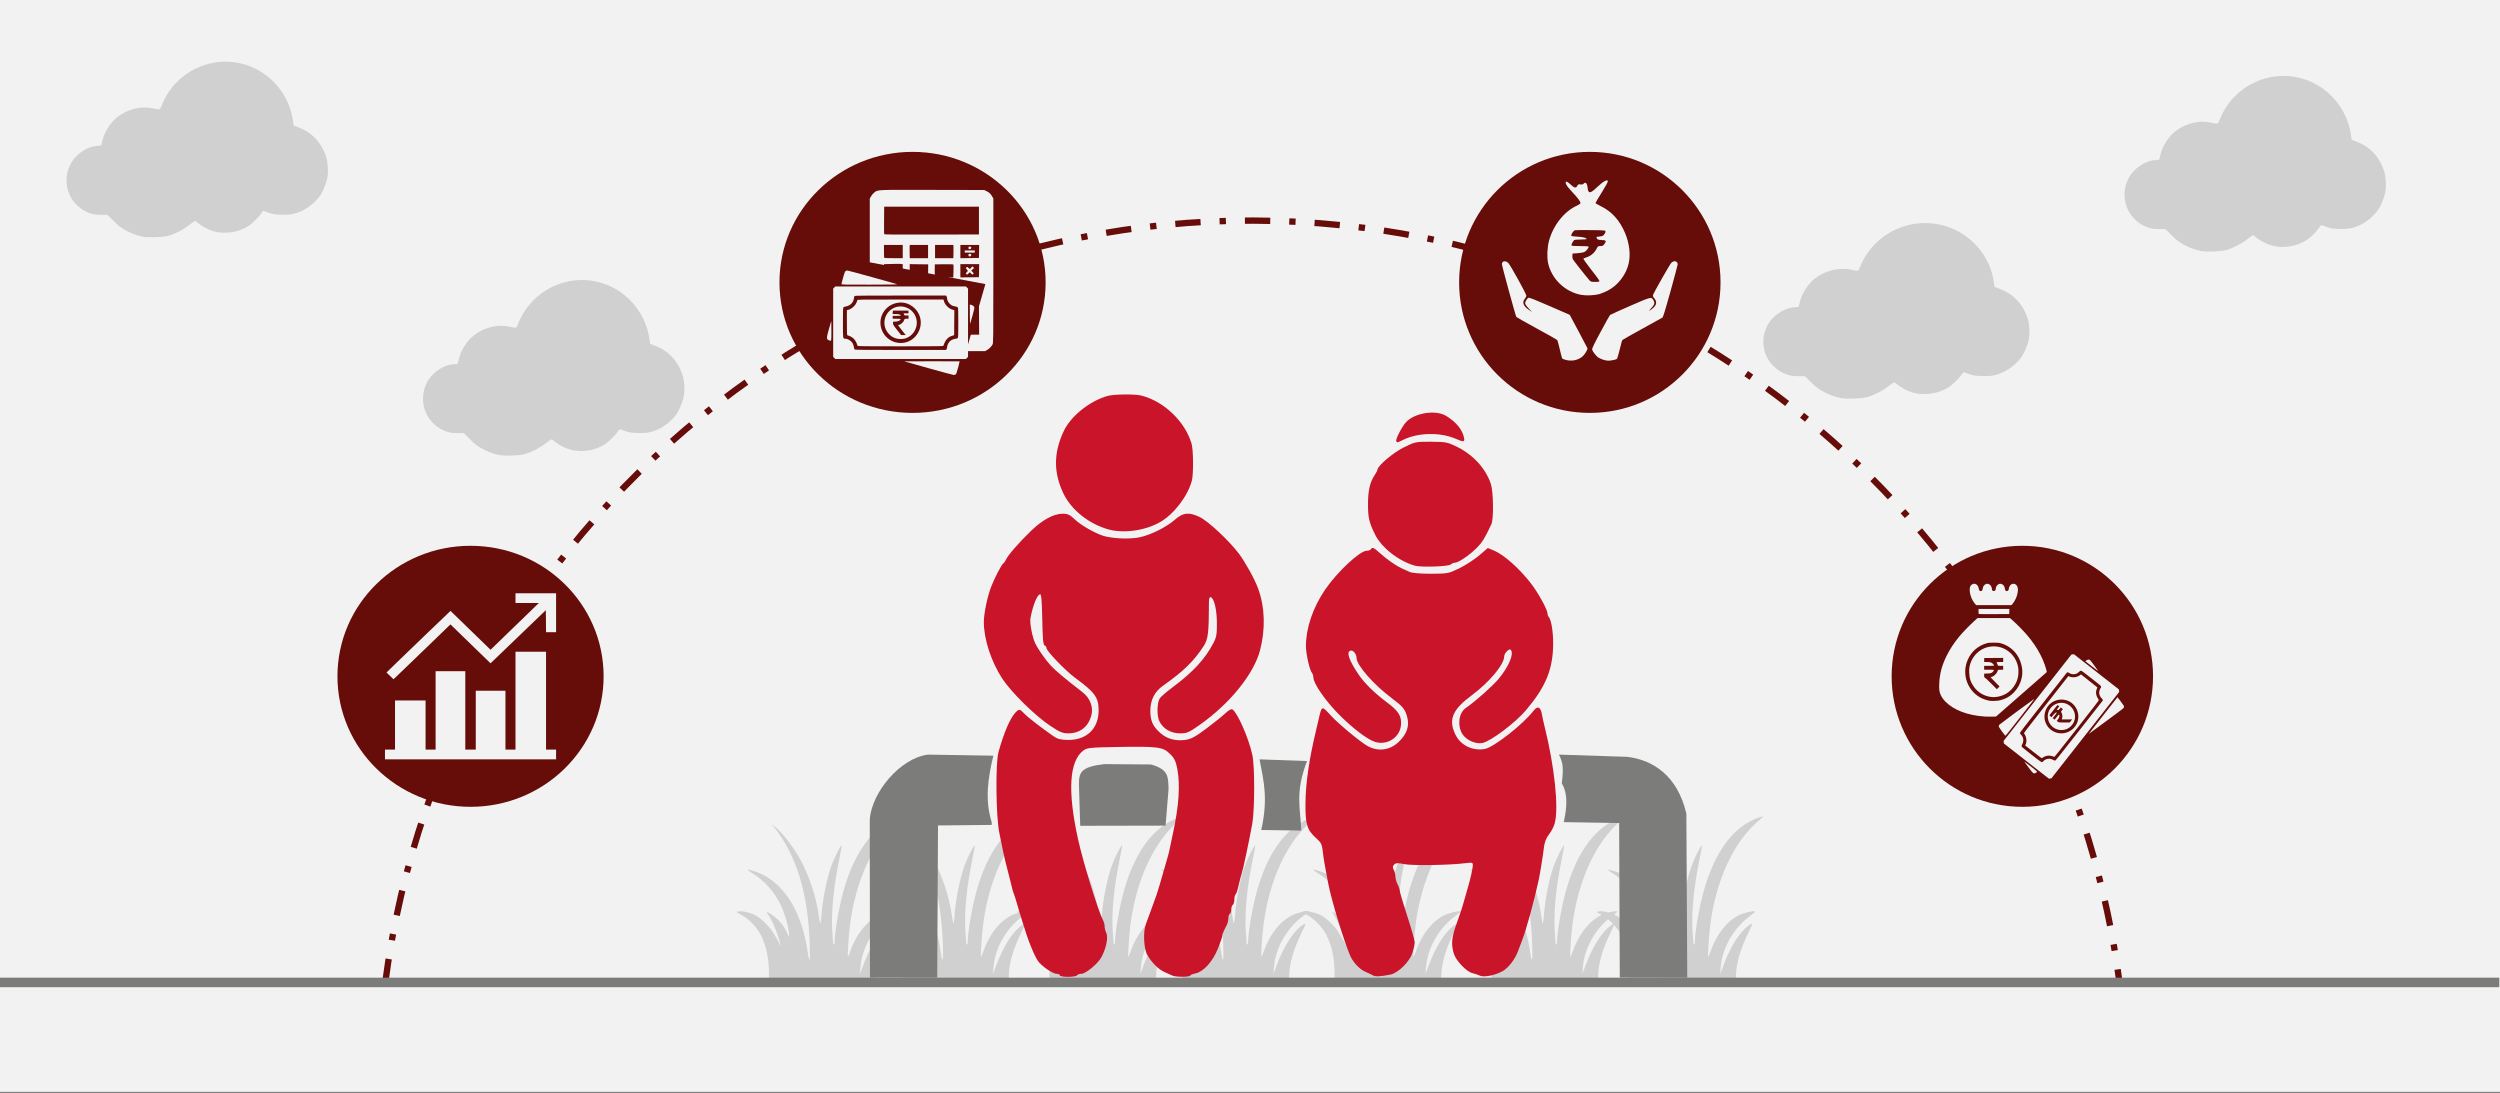
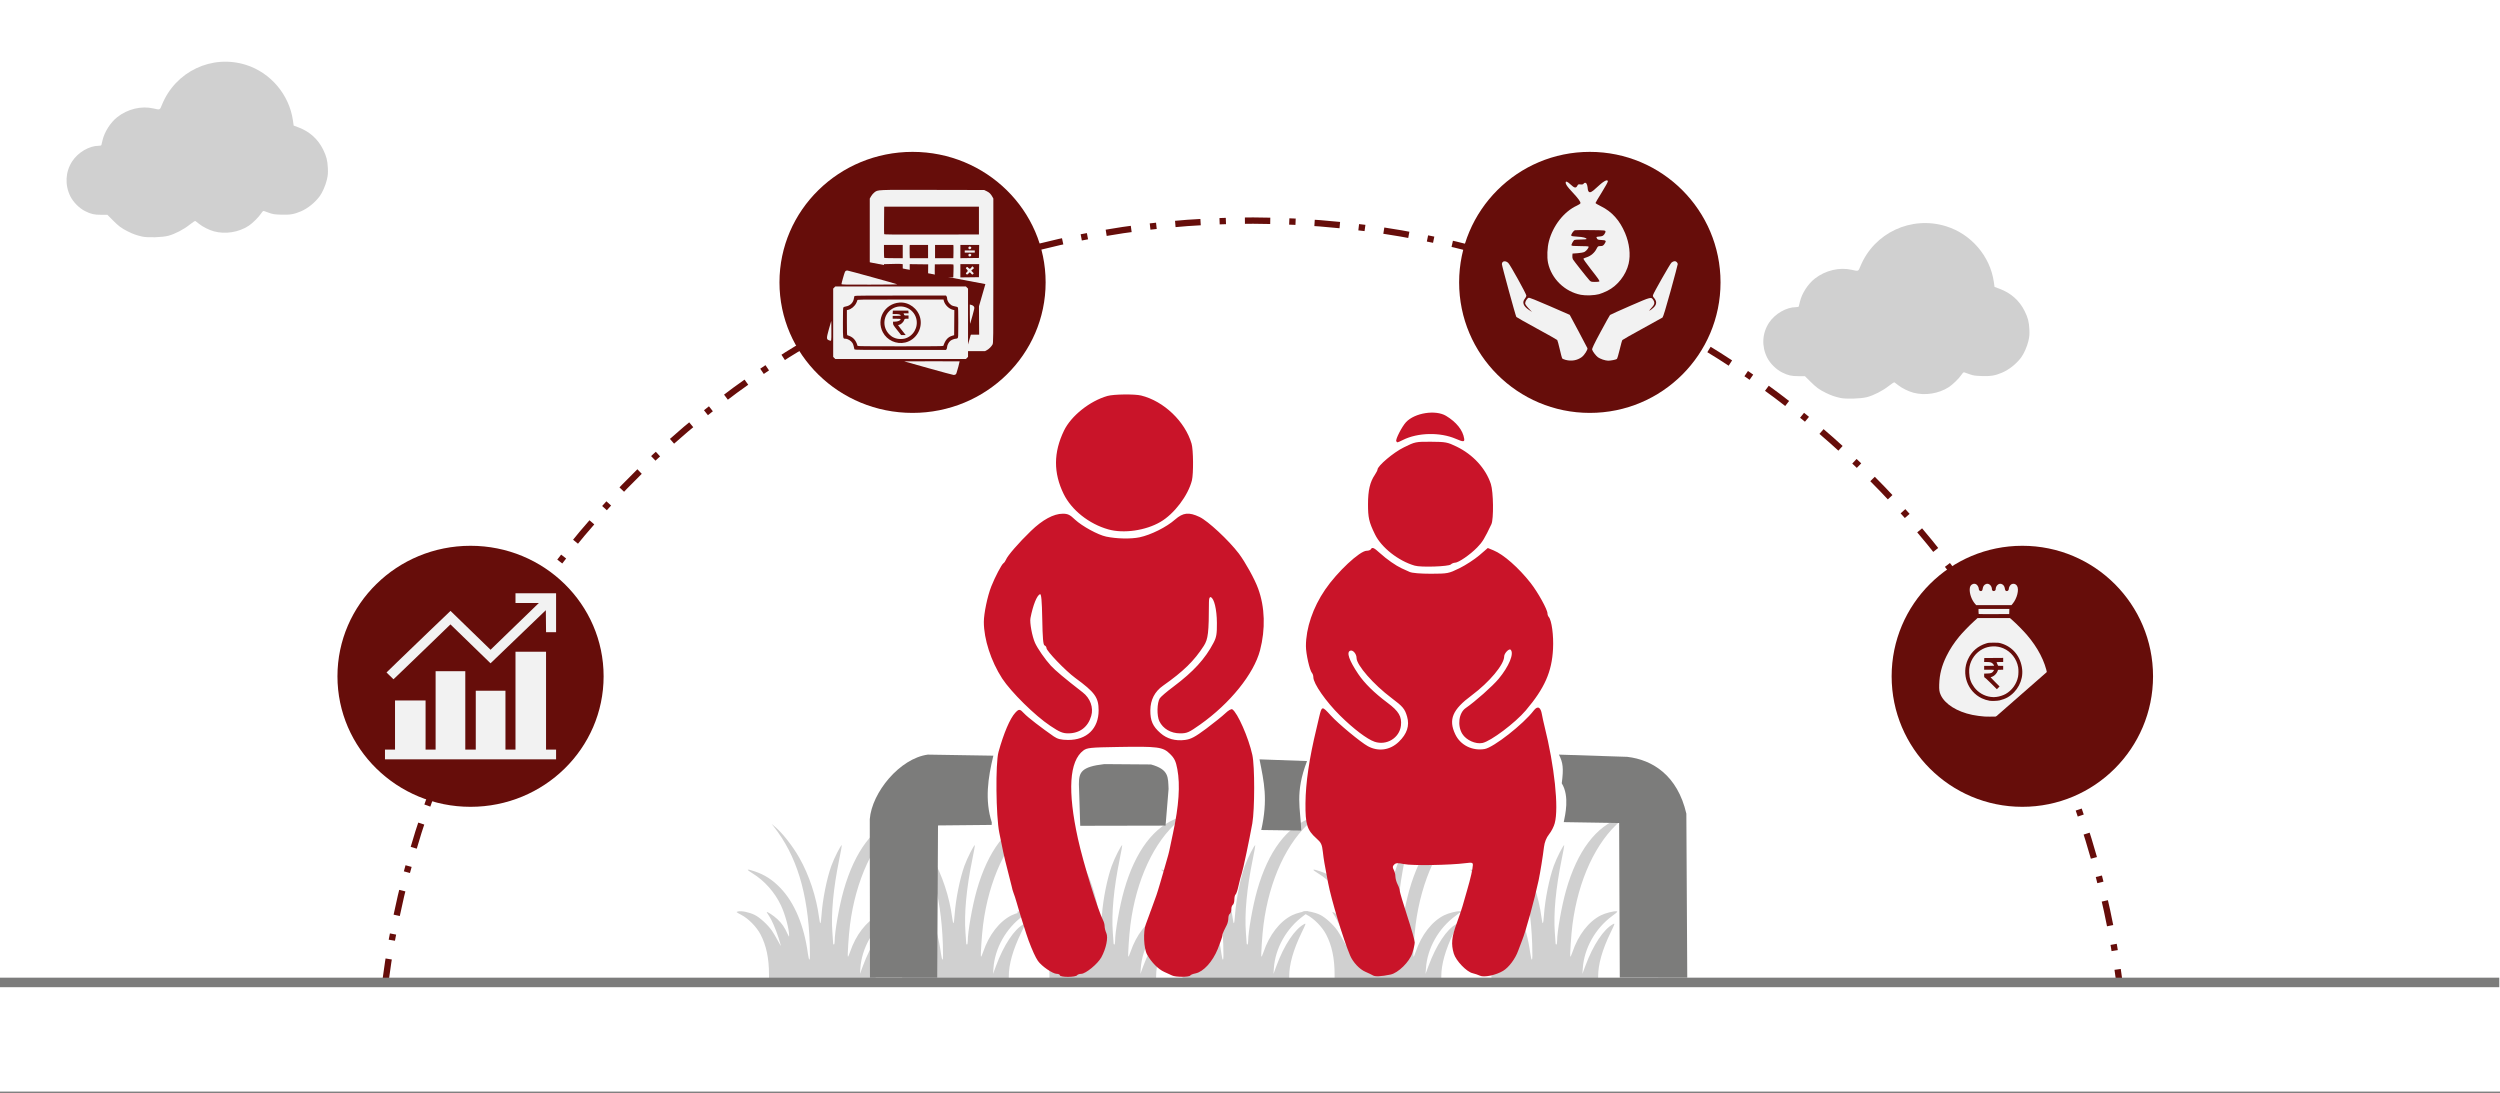
<svg xmlns="http://www.w3.org/2000/svg" width="526" height="230" overflow="hidden">
  <rect width="100%" height="100%" fill="#808080" stroke="none" />
  <defs>
    <clipPath id="clip0">
      <rect x="0" y="0" width="526" height="230" />
    </clipPath>
  </defs>
  <g clip-path="url(#clip0)">
    <rect x="0" y="0" width="526" height="229.667" fill="#FFFFFF" />
-     <rect x="0" y="0" width="526" height="229.667" fill="#F2F2F2" />
    <path d="M29.914 49.775C28.737 49.508 27.992 49.242 26.932 48.711 25.531 48.009 24.993 47.61 23.729 46.336L22.598 45.196 21.299 45.195C19.792 45.193 19.132 45.041 17.876 44.406 16.669 43.795 15.411 42.528 14.806 41.314 13.608 38.907 13.752 36.153 15.192 33.937 16.41 32.061 18.779 30.673 20.759 30.673 21.075 30.673 21.302 30.612 21.329 30.52 21.353 30.436 21.46 29.99 21.567 29.528 21.973 27.769 23.235 25.78 24.661 24.654 26.848 22.928 29.726 22.233 32.269 22.817 33.694 23.144 33.618 23.175 34.066 22.068 36.911 15.02 44.585 11.378 51.783 13.66 56.953 15.299 60.865 19.939 61.632 25.342L61.785 26.418 62.832 26.814C65.153 27.691 66.916 29.282 67.986 31.466 68.684 32.89 68.9 33.734 68.979 35.339 69.031 36.413 68.995 36.855 68.778 37.799 68.508 38.971 67.835 40.522 67.261 41.291 66.244 42.653 64.752 43.853 63.305 44.471 61.883 45.079 61.016 45.226 59.173 45.168 57.775 45.125 57.399 45.068 56.622 44.786 56.121 44.604 55.626 44.426 55.521 44.39 55.392 44.346 55.218 44.496 54.984 44.852 54.449 45.669 53.145 46.969 52.317 47.511 50.234 48.874 47.422 49.324 45.023 48.676 44.001 48.4 42.642 47.719 41.893 47.107 41.543 46.822 41.193 46.549 41.113 46.501 41.028 46.448 40.537 46.761 39.905 47.271 38.663 48.272 36.825 49.23 35.427 49.604 34.155 49.945 31.083 50.04 29.914 49.775Z" fill="#D0D0D0" fill-rule="evenodd" />
-     <path d="M104.914 95.708C103.737 95.441 102.992 95.175 101.932 94.644 100.531 93.942 99.993 93.543 98.729 92.269L97.598 91.13 96.299 91.128C94.792 91.127 94.132 90.975 92.876 90.339 91.669 89.728 90.411 88.461 89.806 87.247 88.608 84.841 88.752 82.086 90.192 79.87 91.41 77.994 93.779 76.606 95.759 76.606 96.075 76.606 96.302 76.545 96.329 76.453 96.353 76.37 96.46 75.923 96.567 75.461 96.972 73.702 98.235 71.713 99.661 70.587 101.848 68.861 104.726 68.166 107.269 68.75 108.694 69.078 108.618 69.109 109.065 68.001 111.911 60.953 119.585 57.311 126.783 59.593 131.953 61.232 135.865 65.872 136.632 71.275L136.785 72.352 137.832 72.748C140.153 73.625 141.916 75.216 142.986 77.399 143.684 78.823 143.9 79.667 143.979 81.272 144.031 82.347 143.995 82.788 143.778 83.732 143.508 84.905 142.835 86.455 142.261 87.224 141.244 88.587 139.752 89.786 138.305 90.405 136.883 91.013 136.016 91.159 134.173 91.102 132.775 91.058 132.399 91.002 131.622 90.72 131.121 90.538 130.626 90.359 130.521 90.324 130.392 90.28 130.217 90.43 129.984 90.786 129.449 91.603 128.145 92.902 127.317 93.444 125.234 94.808 122.422 95.257 120.023 94.609 119.001 94.334 117.642 93.653 116.893 93.041 116.543 92.756 116.192 92.483 116.113 92.434 116.028 92.382 115.537 92.694 114.905 93.204 113.663 94.205 111.825 95.163 110.427 95.538 109.155 95.879 106.083 95.974 104.914 95.708Z" fill="#D0D0D0" fill-rule="evenodd" />
    <path d="M387.204 83.726C386.005 83.458 385.246 83.192 384.167 82.661 382.74 81.959 382.193 81.561 380.906 80.287L379.754 79.147 378.432 79.146C376.897 79.144 376.225 78.992 374.946 78.356 373.717 77.746 372.436 76.478 371.821 75.264 370.601 72.858 370.748 70.103 372.214 67.887 373.454 66.012 375.865 64.623 377.882 64.623 378.203 64.623 378.435 64.562 378.462 64.471 378.487 64.387 378.596 63.941 378.705 63.479 379.117 61.719 380.403 59.73 381.855 58.605 384.081 56.879 387.012 56.184 389.601 56.768 391.052 57.095 390.975 57.126 391.43 56.019 394.328 48.971 402.141 45.328 409.47 47.61 414.734 49.25 418.717 53.889 419.498 59.292L419.653 60.369 420.72 60.765C423.083 61.642 424.878 63.233 425.968 65.417 426.678 66.841 426.898 67.685 426.978 69.289 427.032 70.364 426.995 70.806 426.774 71.75 426.499 72.922 425.814 74.473 425.229 75.242 424.194 76.604 422.675 77.804 421.201 78.422 419.754 79.03 418.871 79.176 416.994 79.119 415.571 79.076 415.188 79.019 414.397 78.737 413.887 78.555 413.382 78.377 413.275 78.341 413.144 78.297 412.967 78.447 412.729 78.803 412.184 79.62 410.857 80.92 410.014 81.462 407.893 82.825 405.029 83.275 402.587 82.627 401.547 82.351 400.163 81.67 399.4 81.058 399.044 80.773 398.687 80.5 398.606 80.451 398.519 80.399 398.02 80.712 397.376 81.221 396.111 82.223 394.24 83.181 392.817 83.555 391.521 83.896 388.393 83.991 387.204 83.726Z" fill="#D0D0D0" fill-rule="evenodd" />
-     <path d="M462.914 52.77C461.737 52.503 460.992 52.237 459.932 51.706 458.531 51.004 457.993 50.605 456.729 49.332L455.598 48.192 454.3 48.191C452.792 48.189 452.132 48.037 450.876 47.401 449.669 46.791 448.411 45.523 447.806 44.309 446.608 41.903 446.752 39.148 448.192 36.932 449.41 35.057 451.779 33.668 453.759 33.668 454.074 33.668 454.302 33.607 454.329 33.516 454.353 33.432 454.461 32.985 454.567 32.524 454.973 30.764 456.235 28.775 457.661 27.65 459.848 25.924 462.726 25.229 465.269 25.812 466.694 26.14 466.618 26.171 467.065 25.064 469.911 18.015 477.585 14.373 484.783 16.655 489.953 18.294 493.865 22.934 494.632 28.337L494.785 29.414 495.832 29.81C498.153 30.687 499.916 32.278 500.986 34.462 501.684 35.886 501.9 36.73 501.979 38.334 502.031 39.409 501.995 39.851 501.778 40.794 501.508 41.967 500.835 43.518 500.261 44.287 499.244 45.649 497.752 46.849 496.305 47.467 494.883 48.075 494.016 48.221 492.173 48.164 490.775 48.12 490.399 48.064 489.622 47.782 489.121 47.6 488.626 47.422 488.521 47.386 488.392 47.342 488.217 47.492 487.984 47.848 487.449 48.665 486.145 49.965 485.317 50.507 483.234 51.87 480.422 52.319 478.023 51.672 477.001 51.396 475.642 50.715 474.893 50.103 474.543 49.818 474.193 49.545 474.113 49.496 474.028 49.444 473.537 49.756 472.905 50.266 471.663 51.268 469.825 52.225 468.427 52.6 467.155 52.941 464.083 53.036 462.914 52.77Z" fill="#D0D0D0" fill-rule="evenodd" />
    <path d="M81.019 207.045C94.047 106.136 186.309 34.908 287.091 47.953 369.935 58.677 435.169 123.931 445.959 206.869" stroke="#660D0A" stroke-width="1.333" stroke-miterlimit="8" stroke-dasharray="5.333 4 1.333 4" fill="none" fill-rule="evenodd" />
    <path d="M71 142.294C71 127.128 83.536 114.834 99 114.834 114.464 114.834 127 127.128 127 142.294 127 157.46 114.464 169.754 99 169.754 83.536 169.754 71 157.46 71 142.294Z" fill="#660D0A" fill-rule="evenodd" />
    <path d="M164 59.414C164 44.248 176.536 31.954 192 31.954 207.464 31.954 220 44.248 220 59.414 220 74.58 207.464 86.874 192 86.874 176.536 86.874 164 74.58 164 59.414Z" fill="#660D0A" fill-rule="evenodd" />
    <path d="M398 142.294C398 127.128 410.312 114.834 425.5 114.834 440.688 114.834 453 127.128 453 142.294 453 157.46 440.688 169.754 425.5 169.754 410.312 169.754 398 157.46 398 142.294Z" fill="#660D0A" fill-rule="evenodd" />
    <path d="M307 59.414C307 44.248 319.312 31.954 334.5 31.954 349.688 31.954 362 44.248 362 59.414 362 74.58 349.688 86.874 334.5 86.874 319.312 86.874 307 74.58 307 59.414Z" fill="#660D0A" fill-rule="evenodd" />
    <path d="M161.799 205.021C161.798 201.639 161.228 198.935 160.03 196.632 159.183 195.005 157.469 193.265 155.916 192.455 154.84 191.894 154.829 191.882 155.284 191.768 155.984 191.593 157.641 191.935 158.767 192.487 159.859 193.022 161.543 194.56 162.406 195.81 162.69 196.221 163.233 197.135 163.614 197.841 163.995 198.547 164.307 199.072 164.309 199.009 164.31 198.945 164.094 198.219 163.829 197.394 163.204 195.453 162.386 193.559 161.797 192.69 161.539 192.311 161.329 191.967 161.329 191.927 161.329 191.696 162.785 192.653 163.575 193.402 164.533 194.311 165.082 195.111 165.679 196.463 165.947 197.071 166.027 197.161 166.031 196.859 166.048 195.508 165.209 192.401 164.313 190.497 163.014 187.739 160.85 185.298 158.342 183.762 156.892 182.874 157.02 182.737 158.753 183.324 160.908 184.053 162.5 185.077 164.173 186.807 167.142 189.877 169.182 194.72 169.969 200.565 170.089 201.455 170.224 201.968 170.322 201.908 170.426 201.844 170.444 200.734 170.374 198.671 170.005 187.842 167.594 179.975 162.781 173.896L162.349 173.351 163.027 173.92C164.615 175.254 166.744 177.959 168.148 180.426 170.246 184.112 171.757 188.676 172.341 193.085 172.565 194.774 172.696 194.62 172.85 192.485 173.091 189.156 173.954 184.848 174.918 182.164 175.507 180.523 176.955 177.676 177.117 177.838 177.148 177.868 176.9 179.225 176.568 180.854 175.333 186.899 174.834 192.239 175.135 196.19 175.225 197.374 175.299 198.431 175.299 198.538 175.3 198.645 175.371 198.733 175.457 198.733 175.543 198.733 175.614 198.421 175.614 198.038 175.614 196.027 176.568 190.62 177.507 187.315 179.852 179.059 183.817 173.807 189.061 172.011 189.55 171.844 189.972 171.728 189.999 171.755 190.026 171.781 189.563 172.212 188.972 172.711 183.801 177.075 180.037 185.203 178.839 194.594 178.567 196.723 178.279 201.089 178.396 201.285 178.439 201.356 178.644 200.914 178.851 200.301 180.07 196.698 182.269 193.861 184.835 192.579 185.748 192.123 187.542 191.661 188.115 191.734 188.43 191.774 188.295 191.921 187.218 192.711 183.668 195.315 181.307 199.512 181.019 203.732L180.939 204.904 181.576 203.186C183.201 198.803 185.429 195.462 187.418 194.424 187.818 194.216 187.786 194.317 186.84 196.273 185.112 199.845 184.248 202.9 184.248 205.436L184.248 206.7 173.024 206.7 161.8 206.7 161.799 205.021Z" fill="#D0D0D0" fill-rule="evenodd" />
    <path d="M189.799 205.021C189.798 201.639 189.228 198.935 188.03 196.632 187.183 195.005 185.469 193.265 183.916 192.455 182.84 191.894 182.829 191.882 183.284 191.768 183.984 191.593 185.641 191.935 186.767 192.487 187.859 193.022 189.543 194.56 190.406 195.81 190.69 196.221 191.233 197.135 191.614 197.841 191.995 198.547 192.307 199.072 192.309 199.009 192.31 198.945 192.094 198.219 191.829 197.394 191.204 195.453 190.386 193.559 189.797 192.69 189.539 192.311 189.329 191.967 189.329 191.927 189.329 191.696 190.785 192.653 191.575 193.402 192.533 194.311 193.082 195.111 193.679 196.463 193.947 197.071 194.027 197.161 194.031 196.859 194.048 195.508 193.209 192.401 192.313 190.497 191.014 187.739 188.85 185.298 186.342 183.762 184.892 182.874 185.02 182.737 186.753 183.324 188.908 184.053 190.5 185.077 192.173 186.807 195.142 189.877 197.182 194.72 197.969 200.565 198.089 201.455 198.224 201.968 198.322 201.908 198.426 201.844 198.444 200.734 198.374 198.671 198.005 187.842 195.594 179.975 190.781 173.896L190.349 173.351 191.027 173.92C192.615 175.254 194.744 177.959 196.148 180.426 198.246 184.112 199.757 188.676 200.341 193.085 200.565 194.774 200.696 194.62 200.85 192.485 201.091 189.156 201.954 184.848 202.918 182.164 203.507 180.523 204.955 177.676 205.117 177.838 205.148 177.868 204.9 179.225 204.568 180.854 203.333 186.899 202.834 192.239 203.135 196.19 203.225 197.374 203.299 198.431 203.299 198.538 203.3 198.645 203.371 198.733 203.457 198.733 203.543 198.733 203.614 198.421 203.614 198.038 203.614 196.027 204.568 190.62 205.507 187.315 207.852 179.059 211.817 173.807 217.061 172.011 217.55 171.844 217.972 171.728 217.999 171.755 218.026 171.781 217.563 172.212 216.972 172.711 211.801 177.075 208.037 185.203 206.839 194.594 206.567 196.723 206.279 201.089 206.396 201.285 206.439 201.356 206.644 200.914 206.851 200.301 208.07 196.698 210.269 193.861 212.835 192.579 213.748 192.123 215.542 191.661 216.115 191.734 216.43 191.774 216.295 191.921 215.218 192.711 211.668 195.315 209.307 199.512 209.019 203.732L208.939 204.904 209.576 203.186C211.201 198.803 213.429 195.462 215.418 194.424 215.818 194.216 215.786 194.317 214.84 196.273 213.112 199.845 212.248 202.9 212.248 205.436L212.248 206.7 201.024 206.7 189.8 206.7 189.799 205.021Z" fill="#D0D0D0" fill-rule="evenodd" />
    <path d="M220.799 205.021C220.798 201.639 220.228 198.935 219.03 196.632 218.183 195.005 216.469 193.265 214.916 192.455 213.84 191.894 213.829 191.882 214.284 191.768 214.984 191.593 216.641 191.935 217.767 192.487 218.859 193.022 220.543 194.56 221.406 195.81 221.69 196.221 222.233 197.135 222.614 197.841 222.995 198.547 223.307 199.072 223.309 199.009 223.31 198.945 223.094 198.219 222.829 197.394 222.204 195.453 221.386 193.559 220.797 192.69 220.539 192.311 220.329 191.967 220.329 191.927 220.329 191.696 221.785 192.653 222.575 193.402 223.533 194.311 224.082 195.111 224.679 196.463 224.947 197.071 225.027 197.161 225.031 196.859 225.048 195.508 224.209 192.401 223.313 190.497 222.014 187.739 219.85 185.298 217.342 183.762 215.892 182.874 216.02 182.737 217.753 183.324 219.908 184.053 221.5 185.077 223.173 186.807 226.142 189.877 228.182 194.72 228.969 200.565 229.089 201.455 229.224 201.968 229.322 201.908 229.426 201.844 229.444 200.734 229.374 198.671 229.005 187.842 226.594 179.975 221.781 173.896L221.349 173.351 222.027 173.92C223.615 175.254 225.744 177.959 227.148 180.426 229.246 184.112 230.757 188.676 231.341 193.085 231.565 194.774 231.696 194.62 231.85 192.485 232.091 189.156 232.954 184.848 233.918 182.164 234.507 180.523 235.955 177.676 236.117 177.838 236.148 177.868 235.9 179.225 235.568 180.854 234.333 186.899 233.834 192.239 234.135 196.19 234.225 197.374 234.299 198.431 234.299 198.538 234.3 198.645 234.371 198.733 234.457 198.733 234.543 198.733 234.614 198.421 234.614 198.038 234.614 196.027 235.568 190.62 236.507 187.315 238.852 179.059 242.817 173.807 248.061 172.011 248.55 171.844 248.972 171.728 248.999 171.755 249.026 171.781 248.563 172.212 247.972 172.711 242.801 177.075 239.037 185.203 237.839 194.594 237.567 196.723 237.279 201.089 237.396 201.285 237.439 201.356 237.644 200.914 237.851 200.301 239.07 196.698 241.269 193.861 243.835 192.579 244.748 192.123 246.542 191.661 247.115 191.734 247.43 191.774 247.295 191.921 246.218 192.711 242.668 195.315 240.307 199.512 240.019 203.732L239.939 204.904 240.576 203.186C242.201 198.803 244.429 195.462 246.418 194.424 246.818 194.216 246.786 194.317 245.84 196.273 244.112 199.845 243.248 202.9 243.248 205.436L243.248 206.7 232.024 206.7 220.8 206.7 220.799 205.021Z" fill="#D0D0D0" fill-rule="evenodd" />
    <path d="M248.799 205.021C248.798 201.639 248.228 198.935 247.03 196.632 246.183 195.005 244.469 193.265 242.916 192.455 241.84 191.894 241.829 191.882 242.284 191.768 242.984 191.593 244.641 191.935 245.767 192.487 246.859 193.022 248.543 194.56 249.406 195.81 249.69 196.221 250.233 197.135 250.614 197.841 250.995 198.547 251.307 199.072 251.309 199.009 251.31 198.945 251.094 198.219 250.829 197.394 250.204 195.453 249.386 193.559 248.797 192.69 248.539 192.311 248.329 191.967 248.329 191.927 248.329 191.696 249.785 192.653 250.575 193.402 251.533 194.311 252.082 195.111 252.679 196.463 252.947 197.071 253.027 197.161 253.031 196.859 253.048 195.508 252.209 192.401 251.313 190.497 250.014 187.739 247.85 185.298 245.342 183.762 243.892 182.874 244.02 182.737 245.753 183.324 247.908 184.053 249.5 185.077 251.173 186.807 254.142 189.877 256.182 194.72 256.969 200.565 257.089 201.455 257.224 201.968 257.322 201.908 257.426 201.844 257.444 200.734 257.374 198.671 257.005 187.842 254.594 179.975 249.781 173.896L249.349 173.351 250.027 173.92C251.615 175.254 253.744 177.959 255.148 180.426 257.246 184.112 258.757 188.676 259.341 193.085 259.565 194.774 259.696 194.62 259.85 192.485 260.091 189.156 260.954 184.848 261.918 182.164 262.507 180.523 263.955 177.676 264.117 177.838 264.148 177.868 263.9 179.225 263.568 180.854 262.333 186.899 261.834 192.239 262.135 196.19 262.225 197.374 262.299 198.431 262.299 198.538 262.3 198.645 262.371 198.733 262.457 198.733 262.543 198.733 262.614 198.421 262.614 198.038 262.614 196.027 263.568 190.62 264.507 187.315 266.852 179.059 270.817 173.807 276.061 172.011 276.55 171.844 276.972 171.728 276.999 171.755 277.026 171.781 276.563 172.212 275.972 172.711 270.801 177.075 267.037 185.203 265.839 194.594 265.567 196.723 265.279 201.089 265.396 201.285 265.439 201.356 265.644 200.914 265.851 200.301 267.07 196.698 269.269 193.861 271.835 192.579 272.748 192.123 274.542 191.661 275.115 191.734 275.43 191.774 275.295 191.921 274.218 192.711 270.668 195.315 268.307 199.512 268.019 203.732L267.939 204.904 268.576 203.186C270.201 198.803 272.429 195.462 274.418 194.424 274.818 194.216 274.786 194.317 273.84 196.273 272.112 199.845 271.248 202.9 271.248 205.436L271.248 206.7 260.024 206.7 248.8 206.7 248.799 205.021Z" fill="#D0D0D0" fill-rule="evenodd" />
    <path d="M280.799 205.021C280.798 201.639 280.228 198.935 279.03 196.632 278.183 195.005 276.469 193.265 274.916 192.455 273.84 191.894 273.829 191.882 274.284 191.768 274.984 191.593 276.641 191.935 277.767 192.487 278.859 193.022 280.543 194.56 281.406 195.81 281.69 196.221 282.233 197.135 282.614 197.841 282.995 198.547 283.307 199.072 283.309 199.009 283.31 198.945 283.094 198.219 282.829 197.394 282.204 195.453 281.386 193.559 280.797 192.69 280.539 192.311 280.329 191.967 280.329 191.927 280.329 191.696 281.785 192.653 282.575 193.402 283.533 194.311 284.082 195.111 284.679 196.463 284.947 197.071 285.027 197.161 285.031 196.859 285.048 195.508 284.209 192.401 283.313 190.497 282.014 187.739 279.85 185.298 277.342 183.762 275.892 182.874 276.02 182.737 277.753 183.324 279.908 184.053 281.5 185.077 283.173 186.807 286.142 189.877 288.182 194.72 288.969 200.565 289.089 201.455 289.224 201.968 289.322 201.908 289.426 201.844 289.444 200.734 289.374 198.671 289.005 187.842 286.594 179.975 281.781 173.896L281.349 173.351 282.027 173.92C283.615 175.254 285.744 177.959 287.148 180.426 289.246 184.112 290.757 188.676 291.341 193.085 291.565 194.774 291.696 194.62 291.85 192.485 292.091 189.156 292.954 184.848 293.918 182.164 294.507 180.523 295.955 177.676 296.117 177.838 296.148 177.868 295.9 179.225 295.568 180.854 294.333 186.899 293.834 192.239 294.135 196.19 294.225 197.374 294.299 198.431 294.299 198.538 294.3 198.645 294.371 198.733 294.457 198.733 294.543 198.733 294.614 198.421 294.614 198.038 294.614 196.027 295.568 190.62 296.507 187.315 298.852 179.059 302.817 173.807 308.061 172.011 308.55 171.844 308.972 171.728 308.999 171.755 309.026 171.781 308.563 172.212 307.972 172.711 302.801 177.075 299.037 185.203 297.839 194.594 297.567 196.723 297.279 201.089 297.396 201.285 297.439 201.356 297.644 200.914 297.851 200.301 299.07 196.698 301.269 193.861 303.835 192.579 304.748 192.123 306.542 191.661 307.115 191.734 307.43 191.774 307.295 191.921 306.218 192.711 302.668 195.315 300.307 199.512 300.019 203.732L299.939 204.904 300.576 203.186C302.201 198.803 304.429 195.462 306.418 194.424 306.818 194.216 306.786 194.317 305.84 196.273 304.112 199.845 303.248 202.9 303.248 205.436L303.248 206.7 292.024 206.7 280.8 206.7 280.799 205.021Z" fill="#D0D0D0" fill-rule="evenodd" />
    <path d="M313.799 205.021C313.798 201.639 313.228 198.935 312.03 196.632 311.183 195.005 309.469 193.265 307.916 192.455 306.84 191.894 306.829 191.882 307.284 191.768 307.984 191.593 309.641 191.935 310.767 192.487 311.859 193.022 313.543 194.56 314.406 195.81 314.69 196.221 315.233 197.135 315.614 197.841 315.995 198.547 316.307 199.072 316.309 199.009 316.31 198.945 316.094 198.219 315.829 197.394 315.204 195.453 314.386 193.559 313.797 192.69 313.539 192.311 313.329 191.967 313.329 191.927 313.329 191.696 314.785 192.653 315.575 193.402 316.533 194.311 317.082 195.111 317.679 196.463 317.947 197.071 318.027 197.161 318.031 196.859 318.048 195.508 317.209 192.401 316.313 190.497 315.014 187.739 312.85 185.298 310.342 183.762 308.892 182.874 309.02 182.737 310.753 183.324 312.908 184.053 314.5 185.077 316.173 186.807 319.142 189.877 321.182 194.72 321.969 200.565 322.089 201.455 322.224 201.968 322.322 201.908 322.426 201.844 322.444 200.734 322.374 198.671 322.005 187.842 319.594 179.975 314.781 173.896L314.349 173.351 315.027 173.92C316.615 175.254 318.744 177.959 320.148 180.426 322.246 184.112 323.757 188.676 324.341 193.085 324.565 194.774 324.696 194.62 324.85 192.485 325.091 189.156 325.954 184.848 326.918 182.164 327.507 180.523 328.955 177.676 329.117 177.838 329.148 177.868 328.9 179.225 328.568 180.854 327.333 186.899 326.834 192.239 327.135 196.19 327.225 197.374 327.299 198.431 327.299 198.538 327.3 198.645 327.371 198.733 327.457 198.733 327.543 198.733 327.614 198.421 327.614 198.038 327.614 196.027 328.568 190.62 329.507 187.315 331.852 179.059 335.817 173.807 341.061 172.011 341.55 171.844 341.972 171.728 341.999 171.755 342.026 171.781 341.563 172.212 340.972 172.711 335.801 177.075 332.037 185.203 330.839 194.594 330.567 196.723 330.279 201.089 330.396 201.285 330.439 201.356 330.644 200.914 330.851 200.301 332.07 196.698 334.269 193.861 336.835 192.579 337.748 192.123 339.542 191.661 340.115 191.734 340.43 191.774 340.295 191.921 339.218 192.711 335.668 195.315 333.307 199.512 333.019 203.732L332.939 204.904 333.576 203.186C335.201 198.803 337.429 195.462 339.418 194.424 339.818 194.216 339.786 194.317 338.84 196.273 337.112 199.845 336.248 202.9 336.248 205.436L336.248 206.7 325.024 206.7 313.8 206.7 313.799 205.021Z" fill="#D0D0D0" fill-rule="evenodd" />
-     <path d="M342.799 205.021C342.798 201.639 342.228 198.935 341.03 196.632 340.183 195.005 338.469 193.265 336.916 192.455 335.84 191.894 335.829 191.882 336.284 191.768 336.984 191.593 338.641 191.935 339.767 192.487 340.859 193.022 342.543 194.56 343.406 195.81 343.69 196.221 344.233 197.135 344.614 197.841 344.995 198.547 345.307 199.072 345.309 199.009 345.31 198.945 345.094 198.219 344.829 197.394 344.204 195.453 343.386 193.559 342.797 192.69 342.539 192.311 342.329 191.967 342.329 191.927 342.329 191.696 343.785 192.653 344.575 193.402 345.533 194.311 346.082 195.111 346.679 196.463 346.947 197.071 347.027 197.161 347.031 196.859 347.048 195.508 346.209 192.401 345.313 190.497 344.014 187.739 341.85 185.298 339.342 183.762 337.892 182.874 338.02 182.737 339.753 183.324 341.908 184.053 343.5 185.077 345.173 186.807 348.142 189.877 350.182 194.72 350.969 200.565 351.089 201.455 351.224 201.968 351.322 201.908 351.426 201.844 351.444 200.734 351.374 198.671 351.005 187.842 348.594 179.975 343.781 173.896L343.349 173.351 344.027 173.92C345.615 175.254 347.744 177.959 349.148 180.426 351.246 184.112 352.757 188.676 353.341 193.085 353.565 194.774 353.696 194.62 353.85 192.485 354.091 189.156 354.954 184.848 355.918 182.164 356.507 180.523 357.955 177.676 358.117 177.838 358.148 177.868 357.9 179.225 357.568 180.854 356.333 186.899 355.834 192.239 356.135 196.19 356.225 197.374 356.299 198.431 356.299 198.538 356.3 198.645 356.371 198.733 356.457 198.733 356.543 198.733 356.614 198.421 356.614 198.038 356.614 196.027 357.568 190.62 358.507 187.315 360.852 179.059 364.817 173.807 370.061 172.011 370.55 171.844 370.972 171.728 370.999 171.755 371.026 171.781 370.563 172.212 369.972 172.711 364.801 177.075 361.037 185.203 359.839 194.594 359.567 196.723 359.279 201.089 359.396 201.285 359.439 201.356 359.644 200.914 359.851 200.301 361.07 196.698 363.269 193.861 365.835 192.579 366.748 192.123 368.542 191.661 369.115 191.734 369.43 191.774 369.295 191.921 368.218 192.711 364.668 195.315 362.307 199.512 362.019 203.732L361.939 204.904 362.576 203.186C364.201 198.803 366.429 195.462 368.418 194.424 368.818 194.216 368.786 194.317 367.84 196.273 366.112 199.845 365.248 202.9 365.248 205.436L365.248 206.7 354.024 206.7 342.8 206.7 342.799 205.021Z" fill="#D0D0D0" fill-rule="evenodd" />
    <path d="M223 205.215C223 205.046 222.699 204.896 222.341 204.896 221.494 204.896 219.123 203.266 218.37 202.16 217.861 201.41 217.221 200.024 216.412 197.869 216.073 197.007 214.379 191.628 213.908 189.904 213.682 189.136 213.4 188.217 213.25 187.88 213.118 187.543 212.93 186.906 212.854 186.475 212.76 186.044 212.384 184.563 212.026 183.195 211.668 181.827 211.235 180.066 211.085 179.297 210.915 178.51 210.558 176.692 210.257 175.231 209.541 171.764 209.428 160.576 210.087 158.215 211.179 154.261 212.515 151.15 213.607 149.969 214.398 149.126 214.567 149.126 215.49 150.119 216.186 150.887 219.217 153.211 221.701 154.935 222.53 155.497 223.207 155.666 224.694 155.685 228.647 155.722 231.151 153.305 231.151 149.463 231.151 146.746 230.379 145.678 226.238 142.642 224.167 141.124 220.177 136.964 220.177 136.345 220.177 136.12 219.988 135.877 219.781 135.802 219.48 135.708 219.367 134.246 219.292 130.292 219.217 126.319 219.085 124.932 218.821 125.026 218.163 125.232 217.334 127.35 216.807 130.048 216.619 131.004 217.165 133.909 217.767 135.258 218.313 136.458 219.876 138.725 221.099 140.056 222.078 141.105 223.941 142.679 227.782 145.659 229.4 146.896 230.116 148.901 229.589 150.644 228.911 152.986 227.16 154.298 224.751 154.298 223.603 154.298 222.944 154.036 220.967 152.705 217.748 150.569 212.741 145.621 210.859 142.754 208.506 139.119 207 134.471 207 130.854 207 129.074 207.772 125.382 208.562 123.396 209.353 121.391 210.746 118.748 211.122 118.505 211.292 118.411 211.518 118.074 211.65 117.774 211.951 116.949 214.379 114.157 216.883 111.739 219.33 109.36 221.701 108.085 223.603 108.085 224.657 108.085 225.109 108.291 226.2 109.341 227.669 110.709 231.019 112.545 232.732 112.901 234.953 113.37 237.928 113.426 239.754 113.051 242.144 112.545 245.42 110.915 247.245 109.303 248.921 107.842 250.144 107.71 252.366 108.76 254.135 109.584 258.521 113.67 260.648 116.462 262.003 118.261 263.999 121.859 264.714 123.846 266.145 127.743 266.276 132.372 265.109 136.832 263.811 141.78 258.803 148.001 252.516 152.443 250.126 154.129 249.749 154.298 248.281 154.298 246.361 154.298 244.685 153.324 243.932 151.749 243.368 150.606 243.424 147.851 244.027 146.914 244.234 146.596 245.514 145.49 246.907 144.46 251.104 141.311 253.57 138.613 255.321 135.258 255.942 134.078 256.055 133.384 256.036 131.042 256.017 128.212 255.453 125.869 254.737 125.645 254.493 125.551 254.361 125.944 254.361 126.713 254.342 133.159 254.191 134.452 253.288 135.877 251.255 139.044 248.996 141.255 244.704 144.272 242.954 145.49 242.05 147.252 242.031 149.444 242.012 151.637 242.54 152.836 244.158 154.242 245.533 155.46 247.302 155.947 249.316 155.685 250.577 155.516 251.406 155.085 253.796 153.305 255.396 152.105 257.222 150.644 257.825 150.063 258.427 149.482 259.067 149.107 259.274 149.238 260.366 149.932 262.7 155.198 263.491 158.833 264.018 161.194 263.999 170.265 263.491 173.225 262.888 176.599 261.514 183.12 261.25 183.814 261.119 184.17 260.836 185.257 260.61 186.25 260.403 187.243 260.102 188.142 259.952 188.217 259.82 188.311 259.707 188.798 259.707 189.286 259.707 189.773 259.556 190.279 259.387 190.373 259.217 190.485 259.067 190.897 259.067 191.31 259.067 191.722 258.935 192.153 258.766 192.247 258.577 192.359 258.446 192.79 258.446 193.202 258.446 193.633 258.295 194.252 258.126 194.589 257.956 194.945 257.674 195.489 257.505 195.845 257.335 196.182 257.185 196.632 257.185 196.857 257.185 197.063 256.752 198.337 256.224 199.649 255.133 202.347 253.194 204.465 251.537 204.802 251.01 204.896 250.502 205.102 250.427 205.252 250.201 205.608 247.283 205.608 246.587 205.233 246.304 205.083 245.551 204.746 244.949 204.484 243.725 203.94 242.257 202.479 241.354 200.848 240.638 199.574 240.488 195.957 241.09 194.439 241.278 193.914 241.824 192.453 242.295 191.16 242.747 189.867 243.198 188.611 243.311 188.349 243.405 188.086 243.763 186.962 244.083 185.856 244.403 184.732 244.798 183.364 244.968 182.802 245.777 180.047 245.965 179.353 246.191 178.192 246.342 177.517 246.624 176.168 246.813 175.231 248.036 169.552 248.337 165.186 247.716 161.85 247.396 160.164 247.133 159.583 246.173 158.627 244.685 157.147 243.631 157.015 235.179 157.165 229.382 157.259 228.723 157.334 227.951 157.896 224.977 160.126 224.582 166.385 226.803 176.486 227.913 181.527 230.982 191.497 232.13 193.727 232.28 194.027 232.412 194.552 232.412 194.889 232.412 195.226 232.563 195.863 232.77 196.313 233.203 197.25 232.732 199.574 231.716 201.429 230.944 202.816 228.422 204.896 227.48 204.896 227.104 204.896 226.709 205.046 226.596 205.215 226.502 205.383 225.636 205.533 224.694 205.533 223.753 205.533 223 205.383 223 205.215ZM288.884 205.233C288.62 205.083 287.905 204.727 287.284 204.465 286.042 203.94 284.649 202.441 284.046 200.998 282.653 197.681 280.093 189.267 279.434 185.763 278.663 181.715 278.512 180.871 278.324 179.204 278.154 177.667 277.966 177.273 276.968 176.393 275.011 174.65 274.634 173.45 274.672 168.99 274.71 164.699 275.462 159.583 276.987 153.286 277.138 152.649 277.383 151.581 277.533 150.944 278.117 148.489 278.135 148.489 279.98 150.513 281.524 152.237 286.286 156.172 287.792 156.997 289.995 158.196 292.479 157.859 294.324 156.06 296.037 154.41 296.602 152.686 296.056 150.794 295.585 149.145 295.171 148.657 292.799 146.877 288.997 144.029 285.42 139.943 285.42 138.444 285.42 137.582 284.649 136.682 284.084 136.907 283.256 137.226 283.839 138.931 285.778 141.817 287.096 143.766 289.11 145.753 291.933 147.87 294.324 149.651 294.964 150.775 294.757 152.668 294.456 155.273 291.726 156.922 289.204 156.06 287.623 155.516 284.762 153.342 281.957 150.569 278.964 147.608 276.328 143.822 276.328 142.492 276.328 142.192 276.215 141.798 276.065 141.63 275.557 141.086 274.766 137.563 274.766 135.952 274.766 132.166 276.234 127.818 278.813 124.052 281.336 120.341 286.117 115.881 287.547 115.881 287.924 115.881 288.3 115.75 288.413 115.581 288.715 115.056 289.053 115.206 290.333 116.368 291.764 117.68 293.722 119.029 294.908 119.573 295.397 119.779 296.15 120.116 296.602 120.341 297.129 120.566 298.804 120.716 301.082 120.716 304.621 120.697 304.771 120.678 307.068 119.554 308.367 118.917 310.23 117.699 311.228 116.856L313.035 115.3 314.221 115.787C316.348 116.649 319.529 119.46 322.033 122.646 323.576 124.614 325.591 128.249 325.591 129.074 325.591 129.318 325.703 129.636 325.854 129.805 326.475 130.498 326.908 133.722 326.758 136.533 326.513 141.349 324.988 144.797 321.035 149.463 318.814 152.087 313.656 155.966 311.906 156.322 310.475 156.622 308.48 155.722 307.67 154.41 306.578 152.649 306.936 149.969 308.385 148.976 310.418 147.57 314.014 144.385 315.313 142.829 317.477 140.224 318.626 137.47 317.835 136.701 317.515 136.383 316.48 137.451 316.48 138.107 316.48 139.812 313.374 143.523 309.628 146.315 305.6 149.294 304.715 151.393 306.183 154.485 307.256 156.772 309.76 158.027 312.357 157.596 314.24 157.278 320.527 152.349 322.692 149.501 323.52 148.432 324.16 148.732 324.423 150.325 324.518 150.887 324.762 151.974 324.951 152.743 327.059 161.157 328 169.965 327.115 173.207 326.946 173.881 326.4 174.95 325.911 175.549 325.346 176.261 324.988 177.161 324.856 178.192 324.612 180.234 324.085 183.457 323.727 185.219 322.88 189.211 321.016 195.995 320.245 197.869 320.094 198.225 319.736 199.18 319.435 200.005 318.814 201.748 317.459 203.547 316.235 204.278 314.786 205.158 312.226 205.702 311.397 205.29 311.002 205.102 310.306 204.877 309.854 204.765 308.593 204.503 306.334 202.141 305.882 200.642 305.28 198.637 305.43 197.156 306.484 194.289 307.011 192.827 307.576 191.197 307.708 190.691 307.858 190.166 308.291 188.705 308.649 187.412 309.44 184.713 309.854 182.82 309.891 181.996 309.891 181.49 309.722 181.434 308.404 181.602 305.129 182.033 297.072 182.164 295.435 181.808 294.079 181.527 293.703 181.546 293.345 181.902 292.988 182.239 292.969 182.483 293.232 182.989 293.421 183.326 293.59 183.963 293.59 184.395 293.59 184.807 293.797 185.556 294.042 186.044 294.305 186.531 294.512 187.168 294.512 187.449 294.531 187.73 295.228 190.11 296.094 192.753 296.959 195.395 297.656 197.887 297.656 198.281 297.656 198.674 297.43 199.705 297.148 200.548 296.545 202.385 294.173 204.709 292.573 205.046 290.559 205.458 289.336 205.514 288.884 205.233ZM297.656 119.011C294.211 118.017 290.635 115.188 289.298 112.433 288.018 109.809 287.83 108.91 287.83 106.08 287.83 103.175 288.244 101.414 289.26 99.915 289.562 99.446 289.825 98.959 289.825 98.809 289.825 98.041 293.176 95.192 295.378 94.124 297.712 92.962 297.882 92.924 301.101 92.943 304.15 92.962 304.564 93.037 306.447 93.955 309.929 95.642 312.602 98.565 313.675 101.826 314.221 103.513 314.296 109.191 313.788 110.297 312.376 113.276 311.906 114.063 310.795 115.188 309.327 116.706 306.861 118.392 306.145 118.392 305.863 118.392 305.449 118.561 305.242 118.767 304.809 119.198 298.955 119.404 297.656 119.011ZM233.184 111.383C229.137 110.24 225.466 107.336 223.791 103.925 221.626 99.484 221.645 95.192 223.866 90.601 225.372 87.49 229.287 84.379 232.996 83.311 234.295 82.936 238.699 82.88 240.092 83.217 244.874 84.398 249.335 88.671 250.709 93.356 251.086 94.649 251.123 99.652 250.784 101.058 249.994 104.243 247.057 108.123 244.158 109.809 241.052 111.627 236.422 112.302 233.184 111.383ZM293.778 92.831C293.552 92.493 294.983 89.72 295.83 88.82 297.675 86.853 302.042 86.178 304.244 87.49 306.428 88.802 307.802 90.526 308.065 92.306 308.178 92.999 307.858 92.999 306.296 92.325 303.002 90.901 298.315 90.994 295.171 92.569 293.948 93.168 293.985 93.168 293.778 92.831Z" fill="#C91429" fill-rule="evenodd" />
    <path d="M340.802 205.683 340.668 173.164 329.014 172.977C329.282 171.571 330.296 167.56 328.593 164.805 329.014 161.581 328.842 160.457 328 158.77L342.371 159.238C347.69 159.857 352.953 163.137 354.809 171.196L355 205.702 340.802 205.683Z" fill="#7C7C7B" fill-rule="evenodd" />
    <path d="M275 160.126C272.394 166.909 273.649 170.187 273.784 174.747L265.367 174.634C266.815 168.153 265.946 164.554 265 159.768L275 160.126Z" fill="#7C7C7B" fill-rule="evenodd" />
    <path d="M245.236 173.711 227.279 173.748 227 164.994C227 162.458 227.503 161.331 232.346 160.767L242.163 160.842C246 161.913 245.739 163.529 245.87 165.99L245.236 173.711Z" fill="#7C7C7B" fill-rule="evenodd" />
    <path d="M208.667 173.021C207.171 168.339 207.873 163.657 209 158.994L195.215 158.77C189.301 159.572 183.443 166.735 183 172.35L183.037 205.702 197.192 205.702 197.358 173.674 208.649 173.562 208.667 173.021Z" fill="#7C7C7B" fill-rule="evenodd" />
    <path d="M0 206.7 525.848 206.701" stroke="#7C7C7B" stroke-width="2" stroke-miterlimit="8" fill="none" fill-rule="evenodd" />
    <path d="M81 158.743 81 157.718 82.056 157.718 83.112 157.718 83.112 152.547 83.112 147.376 86.326 147.376 89.541 147.376 89.541 152.547 89.541 157.718 90.597 157.718 91.653 157.718 91.653 149.471 91.653 141.224 94.775 141.224 97.898 141.224 97.898 149.471 97.898 157.718 99 157.718 100.102 157.718 100.102 151.522 100.102 145.325 103.224 145.325 106.347 145.325 106.347 151.522 106.347 157.718 107.403 157.718 108.459 157.718 108.459 147.42 108.459 137.123 111.673 137.123 114.888 137.123 114.888 147.42 114.888 157.718 115.944 157.718 117 157.718 117 158.743 117 159.769 99 159.769 81 159.769ZM82.056 142.204 81.324 141.49 83.573 139.301C84.81 138.096 87.839 135.181 90.304 132.821L94.787 128.531 99 132.62 103.212 136.709 108.292 131.791 113.372 126.874 110.916 126.872 108.459 126.87 108.459 125.844 108.459 124.819 112.73 124.819 117 124.819 117 128.92 117 133.021 115.945 133.021 114.891 133.021 114.866 130.702 114.842 128.383 109.026 133.971 103.21 139.559 98.993 135.466 94.775 131.373 89.839 136.143C87.124 138.766 84.427 141.364 83.845 141.916L82.787 142.918Z" fill="#F2F2F2" fill-rule="evenodd" />
    <path d="M184.791 73.838C184.157 73.647 183.509 73.105 183.171 72.482 183.006 72.179 183 71.614 183 56.971L183 41.776 183.285 41.281C183.442 41.009 183.744 40.656 183.957 40.495 184.747 39.901 184.169 39.926 196.191 39.953L207.071 39.977 207.595 40.229C208.153 40.498 208.472 40.809 208.798 41.406L209 41.776 209 56.971C209 71.614 208.994 72.179 208.829 72.482 208.591 72.921 208.058 73.45 207.622 73.681L207.254 73.876 196.138 73.891C190.024 73.9 184.918 73.876 184.791 73.838ZM189.936 69.019 189.936 67.623 187.984 67.647 186.032 67.672 186.006 69.043 185.981 70.414 187.959 70.414 189.936 70.414ZM195.265 69.02 195.265 67.627 193.336 67.627 191.406 67.627 191.406 69.02 191.406 70.414 193.336 70.414 195.265 70.414ZM200.594 69.02 200.594 67.627 198.664 67.627 196.735 67.627 196.735 69.02 196.735 70.414 198.664 70.414 200.594 70.414ZM205.992 67.02 205.968 63.625 204.016 63.601 202.064 63.577 202.064 66.995 202.064 70.414 204.04 70.414 206.016 70.414ZM203.809 67.447 203.809 67.087 203.396 67.087C202.998 67.087 202.982 67.077 202.982 66.817 202.982 66.558 202.998 66.547 203.396 66.547L203.809 66.547 203.809 66.188C203.809 65.864 203.832 65.828 204.039 65.828 204.246 65.828 204.269 65.864 204.269 66.188L204.269 66.547 204.682 66.547C205.08 66.547 205.095 66.558 205.095 66.817 205.095 67.077 205.08 67.087 204.682 67.087L204.269 67.087 204.269 67.447C204.269 67.77 204.246 67.806 204.039 67.806 203.832 67.806 203.809 67.77 203.809 67.447ZM189.936 64.969 189.936 63.577 187.984 63.601 186.032 63.625 186.006 64.925C185.992 65.64 185.997 66.267 186.017 66.319 186.042 66.381 186.705 66.404 187.995 66.387L189.936 66.361ZM195.265 64.974 195.265 63.58 193.336 63.58 191.406 63.58 191.406 64.974 191.406 66.368 193.336 66.368 195.265 66.368ZM200.594 64.974 200.594 63.58 198.664 63.58 196.735 63.58 196.735 64.974 196.735 66.368 198.664 66.368 200.594 66.368ZM189.89 60.973 189.89 59.579 187.961 59.579 186.032 59.579 186.006 60.879C185.992 61.593 186.002 62.232 186.027 62.297 186.064 62.39 186.471 62.41 187.982 62.391L189.89 62.367ZM195.244 60.95 195.27 59.534 193.344 59.534 191.419 59.534 191.389 60.411C191.374 60.893 191.373 61.541 191.388 61.851L191.415 62.415 193.317 62.391 195.219 62.367ZM200.612 61.849C200.627 61.54 200.627 60.893 200.611 60.411L200.581 59.534 198.658 59.534 196.735 59.534 196.735 60.913C196.735 61.671 196.763 62.319 196.796 62.352 196.83 62.385 197.696 62.411 198.721 62.411L200.585 62.411ZM205.968 60.973 205.968 59.579 204.039 59.579 202.11 59.579 202.084 60.879C202.07 61.593 202.079 62.232 202.105 62.297 202.141 62.39 202.549 62.41 204.06 62.391L205.968 62.367ZM202.982 60.973 202.982 60.703 204.039 60.703 205.095 60.703 205.095 60.973 205.095 61.243 204.039 61.243 202.982 61.243ZM189.936 56.975 189.936 55.586 189.638 55.542C189.474 55.518 188.905 55.509 188.375 55.522 187.844 55.535 187.089 55.553 186.698 55.562L185.986 55.578 185.986 56.912C185.986 57.645 186.013 58.272 186.047 58.305 186.081 58.338 186.97 58.365 188.022 58.365L189.936 58.365ZM195.268 57.938C195.269 57.703 195.275 57.086 195.281 56.567L195.291 55.623 193.349 55.599 191.406 55.574 191.406 56.97 191.406 58.365 193.336 58.365 195.265 58.365ZM200.615 57.039C200.64 56.309 200.632 55.681 200.597 55.643 200.563 55.605 199.669 55.585 198.612 55.598L196.689 55.623 196.671 56.677C196.662 57.256 196.677 57.873 196.706 58.048L196.759 58.365 198.665 58.365 200.57 58.365ZM205.994 56.949 206.019 55.578 204.041 55.578 202.064 55.578 202.064 56.973 202.064 58.369 204.016 58.344 205.968 58.32ZM203.32 57.664C203.175 57.507 203.18 57.485 203.396 57.286 203.683 57.023 203.682 56.95 203.394 56.655 203.168 56.424 203.167 56.414 203.335 56.265 203.5 56.119 203.52 56.123 203.728 56.338 204.014 56.633 204.122 56.625 204.366 56.289L204.568 56.011 204.763 56.204 204.957 56.397 204.649 56.67 204.34 56.942 204.628 57.233C204.906 57.514 204.91 57.529 204.747 57.674 204.587 57.816 204.562 57.809 204.313 57.555L204.049 57.285 203.762 57.557C203.484 57.821 203.469 57.825 203.32 57.664ZM189.936 52.925 189.936 51.532 187.961 51.532 185.986 51.532 185.986 52.865C185.986 53.599 186.013 54.226 186.047 54.259 186.081 54.292 186.97 54.319 188.022 54.319L189.936 54.319ZM195.265 52.925 195.265 51.532 193.341 51.532 191.417 51.532 191.389 51.869C191.373 52.054 191.373 52.681 191.389 53.262L191.417 54.319 193.341 54.319 195.265 54.319 195.265 52.925ZM200.611 53.262C200.627 52.681 200.627 52.054 200.611 51.869L200.582 51.532 198.659 51.532 196.735 51.532 196.735 52.925 196.735 54.319 198.659 54.319 200.583 54.319ZM205.994 52.903 206.019 51.532 204.041 51.532 202.064 51.532 202.064 52.927 202.064 54.322 204.016 54.298 205.968 54.274ZM203.758 53.764C203.674 53.505 203.941 53.297 204.189 53.426 204.283 53.476 204.36 53.552 204.36 53.596 204.36 53.978 203.872 54.114 203.758 53.764ZM202.982 52.925 202.982 52.701 204.039 52.701 205.095 52.701 205.095 52.925 205.095 53.15 204.039 53.15 202.982 53.15ZM203.758 52.235C203.674 51.977 203.941 51.768 204.189 51.898 204.283 51.947 204.36 52.023 204.36 52.067 204.36 52.449 203.872 52.586 203.758 52.235ZM205.968 46.406 205.968 43.484 196 43.484 186.032 43.484 186.008 46.316C185.994 47.873 186.003 49.198 186.028 49.261 186.063 49.352 188.072 49.37 196.02 49.352L205.968 49.329Z" fill="#F2F2F2" fill-rule="evenodd" />
    <path d="M174.234 53.547 207.323 59.769 200.842 82.303 171.002 71.089 174.234 53.547Z" fill="#660D0A" fill-rule="evenodd" />
    <path d="M195.315 77.454 190.257 76.032 196.067 76.013C199.262 76.002 201.891 76.007 201.909 76.025 201.943 76.06 201.37 78.189 201.233 78.534 201.129 78.795 200.954 78.896 200.624 78.885 200.486 78.88 198.097 78.236 195.315 77.454ZM175.524 75.313 175.302 75.09 175.302 67.906 175.302 60.721 175.524 60.498 175.746 60.275 189.488 60.275 203.229 60.275 203.451 60.498 203.673 60.721 203.673 67.906 203.673 75.09 203.451 75.313 203.229 75.536 189.488 75.536 175.746 75.536ZM199.155 73.459C199.22 73.366 199.273 73.166 199.273 73.016 199.273 72.644 199.606 71.999 199.944 71.719 200.225 71.484 200.815 71.263 201.158 71.263 201.262 71.263 201.41 71.206 201.486 71.137 201.616 71.018 201.625 70.817 201.625 67.908 201.625 65.547 201.602 64.775 201.53 64.676 201.471 64.596 201.247 64.515 200.944 64.466 200.673 64.422 200.349 64.322 200.223 64.243 199.666 63.896 199.273 63.288 199.273 62.774 199.273 62.635 199.22 62.446 199.155 62.352L199.037 62.183 189.455 62.183C181.88 62.183 179.856 62.203 179.796 62.278 179.754 62.33 179.695 62.551 179.666 62.769 179.548 63.653 178.886 64.326 177.992 64.472 177.722 64.516 177.502 64.598 177.445 64.676 177.373 64.775 177.35 65.544 177.35 67.895 177.35 71.315 177.342 71.259 177.836 71.266 178.38 71.274 179.027 71.658 179.366 72.173 179.47 72.331 179.594 72.68 179.642 72.949 179.689 73.218 179.76 73.481 179.8 73.533 179.857 73.609 181.878 73.629 189.455 73.629L199.037 73.629ZM180.429 72.77C180.069 71.509 179.457 70.872 178.28 70.532 178.206 70.511 178.185 69.913 178.185 67.876L178.185 65.247 178.431 65.193C179.106 65.047 179.807 64.466 180.155 63.765 180.281 63.511 180.385 63.24 180.385 63.162 180.385 63.027 180.698 63.022 189.448 63.022L198.512 63.022 198.562 63.232C198.778 64.135 199.651 64.999 200.545 65.194L200.792 65.247 200.772 67.885 200.752 70.522 200.382 70.631C199.44 70.907 198.917 71.494 198.476 72.77 198.45 72.846 196.576 72.865 189.45 72.865 182.32 72.865 180.45 72.846 180.429 72.77ZM190.466 72.061C192.708 71.53 194.15 69.186 193.621 66.931 193.154 64.94 191.249 63.51 189.26 63.659 186.122 63.893 184.3 67.138 185.749 69.91 186.632 71.6 188.609 72.502 190.466 72.061ZM188.501 71.196C187.89 70.997 187.61 70.831 187.158 70.401 185.501 68.825 185.795 66.137 187.755 64.952 189.667 63.796 192.22 64.849 192.783 67.025 193.258 68.858 192.169 70.749 190.36 71.236 189.838 71.376 189.001 71.358 188.501 71.196ZM190.306 70.176C189.706 69.432 188.957 68.458 188.957 68.421 188.957 68.398 189.079 68.357 189.229 68.329 189.568 68.265 190.114 67.735 190.242 67.345 190.333 67.07 190.339 67.066 190.745 67.066L191.156 67.066 191.156 66.723 191.156 66.379 190.718 66.379C190.3 66.379 190.275 66.368 190.193 66.15L190.108 65.922 190.637 65.922 191.166 65.922 191.142 65.635 191.118 65.349 189.488 65.349 187.857 65.349 187.834 65.712 187.81 66.074 188.41 66.074C189.054 66.074 189.45 66.172 189.517 66.347 189.552 66.437 189.412 66.456 188.689 66.456L187.819 66.456 187.819 66.761 187.819 67.066 188.653 67.066C189.302 67.066 189.488 67.089 189.488 67.169 189.488 67.435 188.904 67.675 188.255 67.676L187.895 67.677 187.895 68.009C187.895 68.319 187.955 68.418 188.748 69.42L189.601 70.498 190.085 70.499 190.568 70.5 190.306 70.176ZM174.506 71.629C173.854 71.399 173.848 71.257 174.398 69.256 174.654 68.324 174.877 67.548 174.893 67.53 174.91 67.513 174.923 68.449 174.923 69.61 174.923 71.889 174.945 71.783 174.506 71.629ZM204.057 66.161 204.052 64.074 204.261 64.126C204.639 64.22 204.846 64.356 204.952 64.58 205.05 64.784 205.024 64.921 204.626 66.359 204.389 67.216 204.165 67.992 204.128 68.083 204.087 68.184 204.06 67.436 204.057 66.161ZM177.047 59.763C177.047 59.575 177.652 57.452 177.774 57.213 177.885 56.995 178.023 56.917 178.299 56.917 178.48 56.917 188.492 59.687 188.767 59.813 188.86 59.856 186.628 59.885 182.983 59.888 177.425 59.893 177.047 59.885 177.047 59.763Z" fill="#F2F2F2" fill-rule="evenodd" />
    <path d="M329.375 75.713C329.04 75.623 328.724 75.483 328.674 75.401 328.624 75.32 328.397 74.451 328.17 73.47 327.943 72.489 327.706 71.621 327.643 71.541 327.58 71.461 325.644 70.369 323.34 69.115 321.037 67.86 319.101 66.767 319.038 66.685 318.887 66.489 315.999 55.94 316 55.586 316.001 54.898 316.761 54.758 317.35 55.338 317.769 55.75 321.141 61.84 321.142 62.185 321.143 62.348 321.002 62.649 320.829 62.854 320.208 63.593 320.498 64.409 321.659 65.183L322.334 65.634 321.613 64.87C321.16 64.39 320.892 63.997 320.892 63.814 320.893 63.423 321.317 62.747 321.622 62.65 321.786 62.598 323.267 63.183 326.069 64.407L330.271 66.242 332.098 69.655C333.102 71.532 333.955 73.153 333.992 73.256 334.101 73.558 333.348 74.734 332.783 75.144 331.82 75.842 330.608 76.045 329.375 75.713ZM337.215 75.654C336.846 75.526 336.395 75.311 336.212 75.175 335.775 74.851 335.084 73.942 334.99 73.568 334.933 73.342 335.357 72.451 336.762 69.841 337.777 67.954 338.671 66.349 338.749 66.273 338.826 66.198 340.745 65.33 343.012 64.344 347.53 62.381 347.427 62.405 347.911 63.225 348.217 63.744 348.086 64.151 347.379 64.887 346.719 65.574 347.064 65.481 347.865 64.756 348.62 64.073 348.649 63.386 347.956 62.622 347.781 62.43 347.735 62.266 347.799 62.065 347.973 61.515 351.406 55.481 351.669 55.263 352.089 54.914 352.477 54.859 352.754 55.111 352.889 55.233 353 55.433 353 55.554 353 55.675 352.324 58.224 351.498 61.218 350.518 64.77 349.925 66.713 349.79 66.812 349.676 66.895 347.762 67.957 345.535 69.171 343.309 70.385 341.425 71.453 341.349 71.545 341.273 71.636 341.016 72.549 340.777 73.572 340.539 74.596 340.27 75.478 340.181 75.534 339.933 75.688 338.871 75.895 338.351 75.89 338.095 75.888 337.585 75.781 337.215 75.654ZM332.619 62.029C329.222 61.377 326.409 58.636 325.706 55.295 325.454 54.098 325.537 52.099 325.895 50.737 326.756 47.458 329.077 44.505 331.76 43.274 332.139 43.101 332.479 42.881 332.515 42.787 332.619 42.514 332.111 41.804 330.832 40.433 329.71 39.231 329.421 38.813 329.421 38.393 329.421 38.048 329.816 38.216 330.475 38.84 331.241 39.566 331.587 39.632 331.86 39.103 332.03 38.775 332.097 38.745 332.527 38.802 332.872 38.849 333.052 38.81 333.173 38.665 333.469 38.307 333.787 38.42 333.929 38.935 334.001 39.194 334.06 39.55 334.061 39.727 334.061 39.904 334.137 40.152 334.23 40.279 334.491 40.637 334.898 40.45 335.872 39.523 337.309 38.155 338.201 37.64 338.3 38.121 338.325 38.247 337.763 39.277 337.018 40.469 336.289 41.638 335.692 42.648 335.692 42.714 335.692 42.781 336.214 43.091 336.852 43.404 339.139 44.525 340.79 46.361 341.92 49.044 342.834 51.212 343.107 53.582 342.662 55.483 342.106 57.861 340.333 60.125 338.2 61.181 337.614 61.471 336.824 61.792 336.444 61.894 335.441 62.164 333.653 62.227 332.619 62.029ZM336.482 59.235C336.611 59.105 336.371 58.754 334.668 56.578 333.775 55.438 333.09 54.463 333.145 54.413 333.201 54.362 333.534 54.227 333.887 54.113 334.708 53.846 335.493 53.171 335.887 52.392 336.175 51.823 336.232 51.778 336.666 51.776 337.199 51.774 337.315 51.713 337.612 51.279 338.024 50.675 337.913 50.537 336.98 50.496 336.224 50.463 336.121 50.426 335.98 50.145 335.824 49.832 335.825 49.831 336.524 49.766 337.109 49.711 337.274 49.639 337.527 49.326 337.693 49.12 337.813 48.839 337.795 48.7 337.762 48.458 337.653 48.448 334.688 48.414 332.998 48.395 331.503 48.407 331.365 48.443 331.067 48.519 330.505 49.345 330.594 49.577 330.636 49.687 331.043 49.756 331.888 49.795 333.041 49.849 333.81 50.047 333.81 50.291 333.81 50.349 333.26 50.397 332.588 50.398 331.915 50.399 331.305 50.441 331.233 50.492 331.002 50.654 330.578 51.458 330.638 51.621 330.681 51.736 331.158 51.778 332.434 51.778 333.39 51.778 334.2 51.823 334.233 51.878 334.343 52.056 333.79 52.787 333.388 52.996 333.167 53.111 332.529 53.233 331.929 53.274L330.863 53.348 330.824 53.814C330.803 54.07 330.85 54.4 330.929 54.547 331.082 54.834 333.893 58.396 334.418 58.969 334.703 59.279 334.82 59.314 335.569 59.314 336.027 59.314 336.438 59.279 336.482 59.235Z" fill="#F2F2F2" fill-rule="evenodd" />
    <path d="M417.578 150.762C416.898 150.721 415.693 150.559 414.983 150.412 411.749 149.744 409.205 148.141 408.327 146.217 408.039 145.585 407.973 145.126 408.009 144.002 408.078 141.867 408.54 140.069 409.538 138.045 410.253 136.595 411.096 135.304 412.238 133.912 412.86 133.153 414.298 131.663 415.236 130.807L416.081 130.035 419.487 130.035 422.893 130.035 423.464 130.538C424.278 131.255 425.719 132.717 426.447 133.563 428.77 136.265 430.267 139.163 430.773 141.936 431.008 143.223 431.069 144.707 430.917 145.443 430.748 146.26 430.303 147.002 429.527 147.762 427.996 149.261 425.591 150.258 422.541 150.658 421.861 150.748 418.515 150.817 417.578 150.762ZM420.713 147.364C421.23 147.25 421.963 146.974 422.365 146.744 424.451 145.545 425.696 143.196 425.47 140.883 425.204 138.165 423.483 136.051 420.962 135.345 420.537 135.227 420.362 135.212 419.439 135.215 418.473 135.219 418.358 135.231 417.888 135.376 416.13 135.919 414.811 137.072 414.053 138.726 412.639 141.813 413.94 145.466 416.973 146.924 417.468 147.162 418.08 147.353 418.626 147.441 419.08 147.515 420.225 147.472 420.713 147.364ZM418.875 146.632C417.492 146.464 416.191 145.707 415.372 144.592 414.661 143.625 414.365 142.766 414.321 141.539 414.299 140.936 414.315 140.64 414.388 140.267 414.705 138.658 415.728 137.286 417.159 136.55 418.473 135.874 420.124 135.814 421.482 136.394 423.122 137.094 424.315 138.62 424.625 140.413 424.712 140.917 424.697 141.89 424.595 142.4 424.289 143.919 423.314 145.265 421.973 146.019 421.467 146.303 420.687 146.556 420.087 146.629 419.53 146.697 419.416 146.698 418.875 146.632ZM419.763 143.481C419.243 142.96 418.818 142.52 418.818 142.502 418.818 142.484 418.858 142.47 418.907 142.47 418.955 142.47 419.135 142.399 419.306 142.313 419.701 142.115 420.129 141.64 420.275 141.24L420.385 140.937 420.927 140.921 421.469 140.904 421.469 140.501 421.469 140.098 420.932 140.098C420.47 140.098 420.389 140.084 420.36 139.997 420.331 139.91 420.136 139.461 420.071 139.332 420.06 139.308 420.369 139.289 420.759 139.289L421.469 139.289 421.469 138.854 421.469 138.42 419.481 138.435 417.493 138.45 417.476 138.869 417.46 139.289 418.046 139.289C418.681 139.289 418.915 139.344 419.199 139.56 419.355 139.679 419.552 139.961 419.552 140.067 419.552 140.084 419.082 140.098 418.508 140.098L417.465 140.098 417.465 140.503 417.465 140.908 418.508 140.908C419.082 140.908 419.552 140.93 419.552 140.957 419.552 140.984 419.478 141.11 419.389 141.237 419.133 141.599 418.901 141.685 418.127 141.708L417.465 141.728 417.465 142.128C417.465 142.469 417.479 142.528 417.563 142.53 417.618 142.532 418.22 143.091 418.903 143.772L420.144 145.01 420.426 144.719 420.708 144.428ZM416.318 129.187C416.297 129.166 416.28 128.918 416.28 128.637L416.28 128.126 419.525 128.126 422.771 128.126 422.754 128.661 422.738 129.196 419.547 129.211C417.792 129.219 416.339 129.209 416.318 129.187ZM415.577 127.08C414.854 126.259 414.378 124.957 414.428 123.938 414.454 123.402 414.638 123.084 415.023 122.91 415.322 122.774 415.566 122.794 415.856 122.978 416.078 123.119 416.337 123.604 416.337 123.879 416.337 124.145 416.527 124.367 416.755 124.367 416.995 124.367 417.103 124.234 417.153 123.877 417.23 123.329 417.486 122.988 417.924 122.854 418.486 122.681 419.099 123.266 419.1 123.977 419.1 124.064 419.151 124.188 419.213 124.251 419.452 124.496 419.89 124.318 419.89 123.977 419.892 123.266 420.505 122.681 421.067 122.854 421.504 122.989 421.756 123.324 421.833 123.875 421.884 124.232 421.994 124.367 422.235 124.367 422.464 124.367 422.654 124.145 422.654 123.879 422.654 123.604 422.913 123.119 423.135 122.978 423.577 122.698 424.09 122.819 424.383 123.272 424.865 124.019 424.385 125.947 423.444 127.042L423.208 127.317 419.497 127.317 415.786 127.317Z" fill="#F2F2F2" fill-rule="evenodd" />
    <path d="M416.854 153.481 437.775 135.159 449.151 150.856 426.634 164.522 416.854 153.481Z" fill="#660D0A" fill-rule="evenodd" />
-     <path d="M443.034 151.806 439.47 154.42 442.475 150.565C444.127 148.445 445.496 146.708 445.517 146.706 445.558 146.701 446.663 148.177 446.819 148.446 446.937 148.649 446.913 148.818 446.734 149.03 446.659 149.119 444.994 150.368 443.034 151.806ZM431.345 163.799 431.083 163.831 426.349 160.127 421.616 156.423 421.584 156.162 421.552 155.9 428.689 146.806 435.826 137.711 436.088 137.68 436.35 137.648 441.084 141.352 445.817 145.056 445.849 145.318 445.881 145.579 438.744 154.674 431.607 163.768ZM442.396 147.205C442.368 147.114 442.265 146.976 442.166 146.898 441.921 146.707 441.669 146.154 441.659 145.786 441.651 145.478 441.811 144.974 441.99 144.747 442.044 144.678 442.083 144.551 442.077 144.465 442.066 144.318 441.938 144.208 440.022 142.709 438.466 141.491 437.946 141.108 437.843 141.105 437.759 141.102 437.59 141.209 437.4 141.385 437.231 141.541 436.997 141.704 436.879 141.747 436.361 141.936 435.756 141.883 435.418 141.618 435.326 141.547 435.174 141.484 435.078 141.479L434.905 141.469 429.929 147.811C425.995 152.824 424.957 154.173 424.975 154.252 424.988 154.307 425.103 154.46 425.231 154.591 425.752 155.125 425.852 155.91 425.484 156.578 425.373 156.778 425.313 156.967 425.334 157.044 425.362 157.143 425.857 157.554 427.406 158.766 429.659 160.53 429.618 160.506 429.879 160.183 430.167 159.827 430.756 159.597 431.271 159.638 431.43 159.651 431.724 159.749 431.926 159.856 432.127 159.963 432.338 160.051 432.393 160.052 432.472 160.053 433.535 158.726 437.47 153.712L442.446 147.37ZM432.216 159.243C431.199 158.83 430.461 158.907 429.626 159.511 429.574 159.549 429.169 159.255 427.827 158.204L426.095 156.849 426.187 156.658C426.441 156.136 426.423 155.373 426.142 154.781 426.04 154.566 425.915 154.358 425.864 154.318 425.774 154.249 425.934 154.039 430.478 148.248L435.186 142.25 435.35 142.325C436.057 142.647 437.08 142.515 437.672 142.024L437.836 141.888 439.564 143.261 441.291 144.634 441.17 144.934C440.863 145.7 440.978 146.35 441.59 147.299 441.626 147.355 440.666 148.605 436.964 153.322 433.261 158.04 432.278 159.267 432.216 159.243ZM436.963 152.235C437.777 150.477 436.981 148.314 435.221 147.502 433.667 146.784 431.735 147.308 430.8 148.701 429.325 150.898 430.516 153.777 433.095 154.247 434.667 154.534 436.288 153.691 436.963 152.235ZM435.372 153.088C434.924 153.391 434.669 153.491 434.151 153.568 432.252 153.852 430.634 152.271 430.871 150.363 431.102 148.502 433.122 147.355 434.848 148.104 436.302 148.735 436.983 150.431 436.363 151.879 436.185 152.297 435.738 152.841 435.372 153.088ZM435.637 151.368C434.836 151.382 433.805 151.376 433.78 151.357 433.765 151.345 433.802 151.243 433.861 151.129 433.995 150.871 433.93 150.237 433.739 149.951 433.605 149.749 433.606 149.743 433.816 149.475L434.03 149.202 433.804 149.025 433.578 148.848 433.35 149.139C433.133 149.415 433.113 149.426 432.927 149.368L432.731 149.306 433.006 148.956 433.281 148.606 433.08 148.474 432.879 148.342 432.032 149.422 431.185 150.501 431.412 150.703 431.639 150.905 431.95 150.508C432.285 150.082 432.555 149.87 432.705 149.916 432.782 149.94 432.722 150.042 432.346 150.521L431.894 151.097 432.096 151.254 432.297 151.411 432.73 150.859C433.067 150.43 433.178 150.319 433.231 150.36 433.406 150.497 433.262 151.007 432.925 151.437L432.738 151.676 432.957 151.847C433.161 152.007 433.258 152.018 434.33 152.01L435.484 152.001 435.735 151.682 435.987 151.362 435.637 151.368ZM428.388 162.574C427.898 162.887 427.802 162.818 426.769 161.422 426.288 160.773 425.892 160.225 425.889 160.205 425.886 160.185 426.51 160.658 427.275 161.257 428.776 162.432 428.718 162.363 428.388 162.574ZM440.134 140.199 438.756 139.125 438.899 139.014C439.158 138.812 439.354 138.746 439.557 138.79 439.742 138.831 439.819 138.919 440.56 139.924 441.001 140.523 441.396 141.071 441.437 141.142 441.483 141.221 440.975 140.854 440.134 140.199ZM421.89 154.774C421.767 154.678 420.682 153.183 420.588 152.979 420.502 152.794 420.523 152.662 420.666 152.479 420.76 152.359 427.785 147.161 428.011 147.045 428.087 147.005 426.947 148.497 425.056 150.911 422.173 154.592 421.971 154.838 421.89 154.774Z" fill="#F2F2F2" fill-rule="evenodd" />
  </g>
</svg>